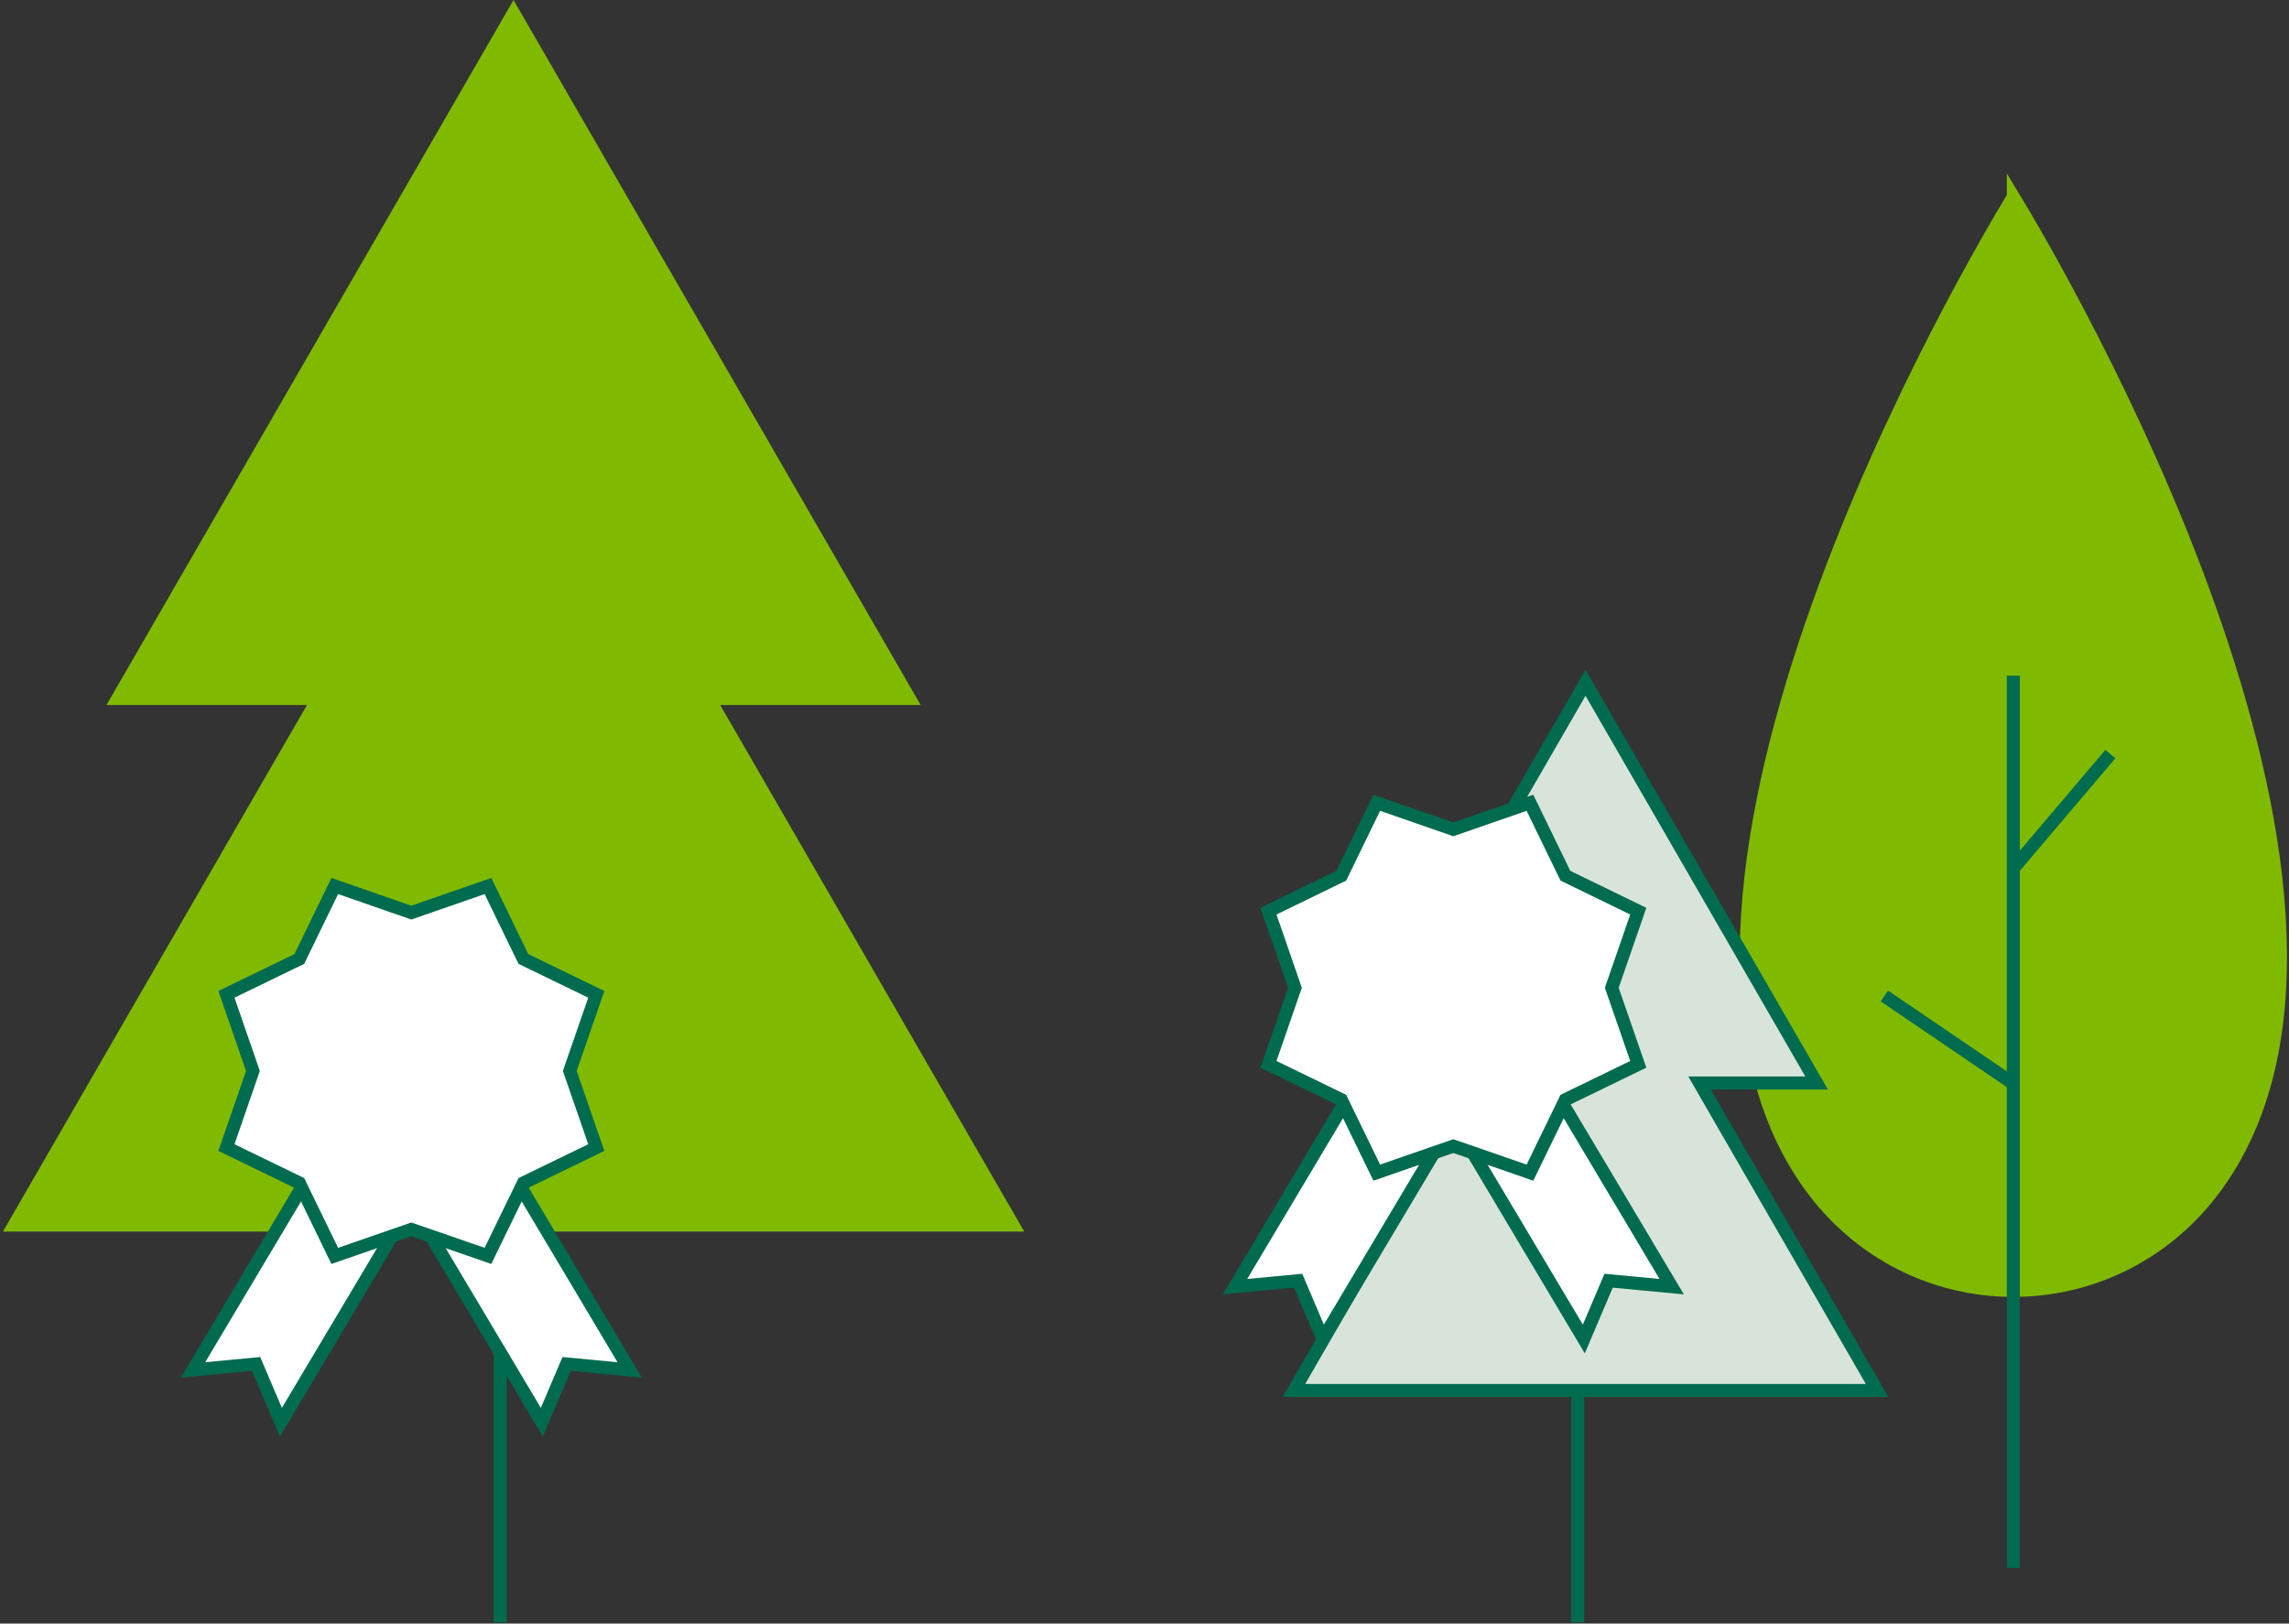
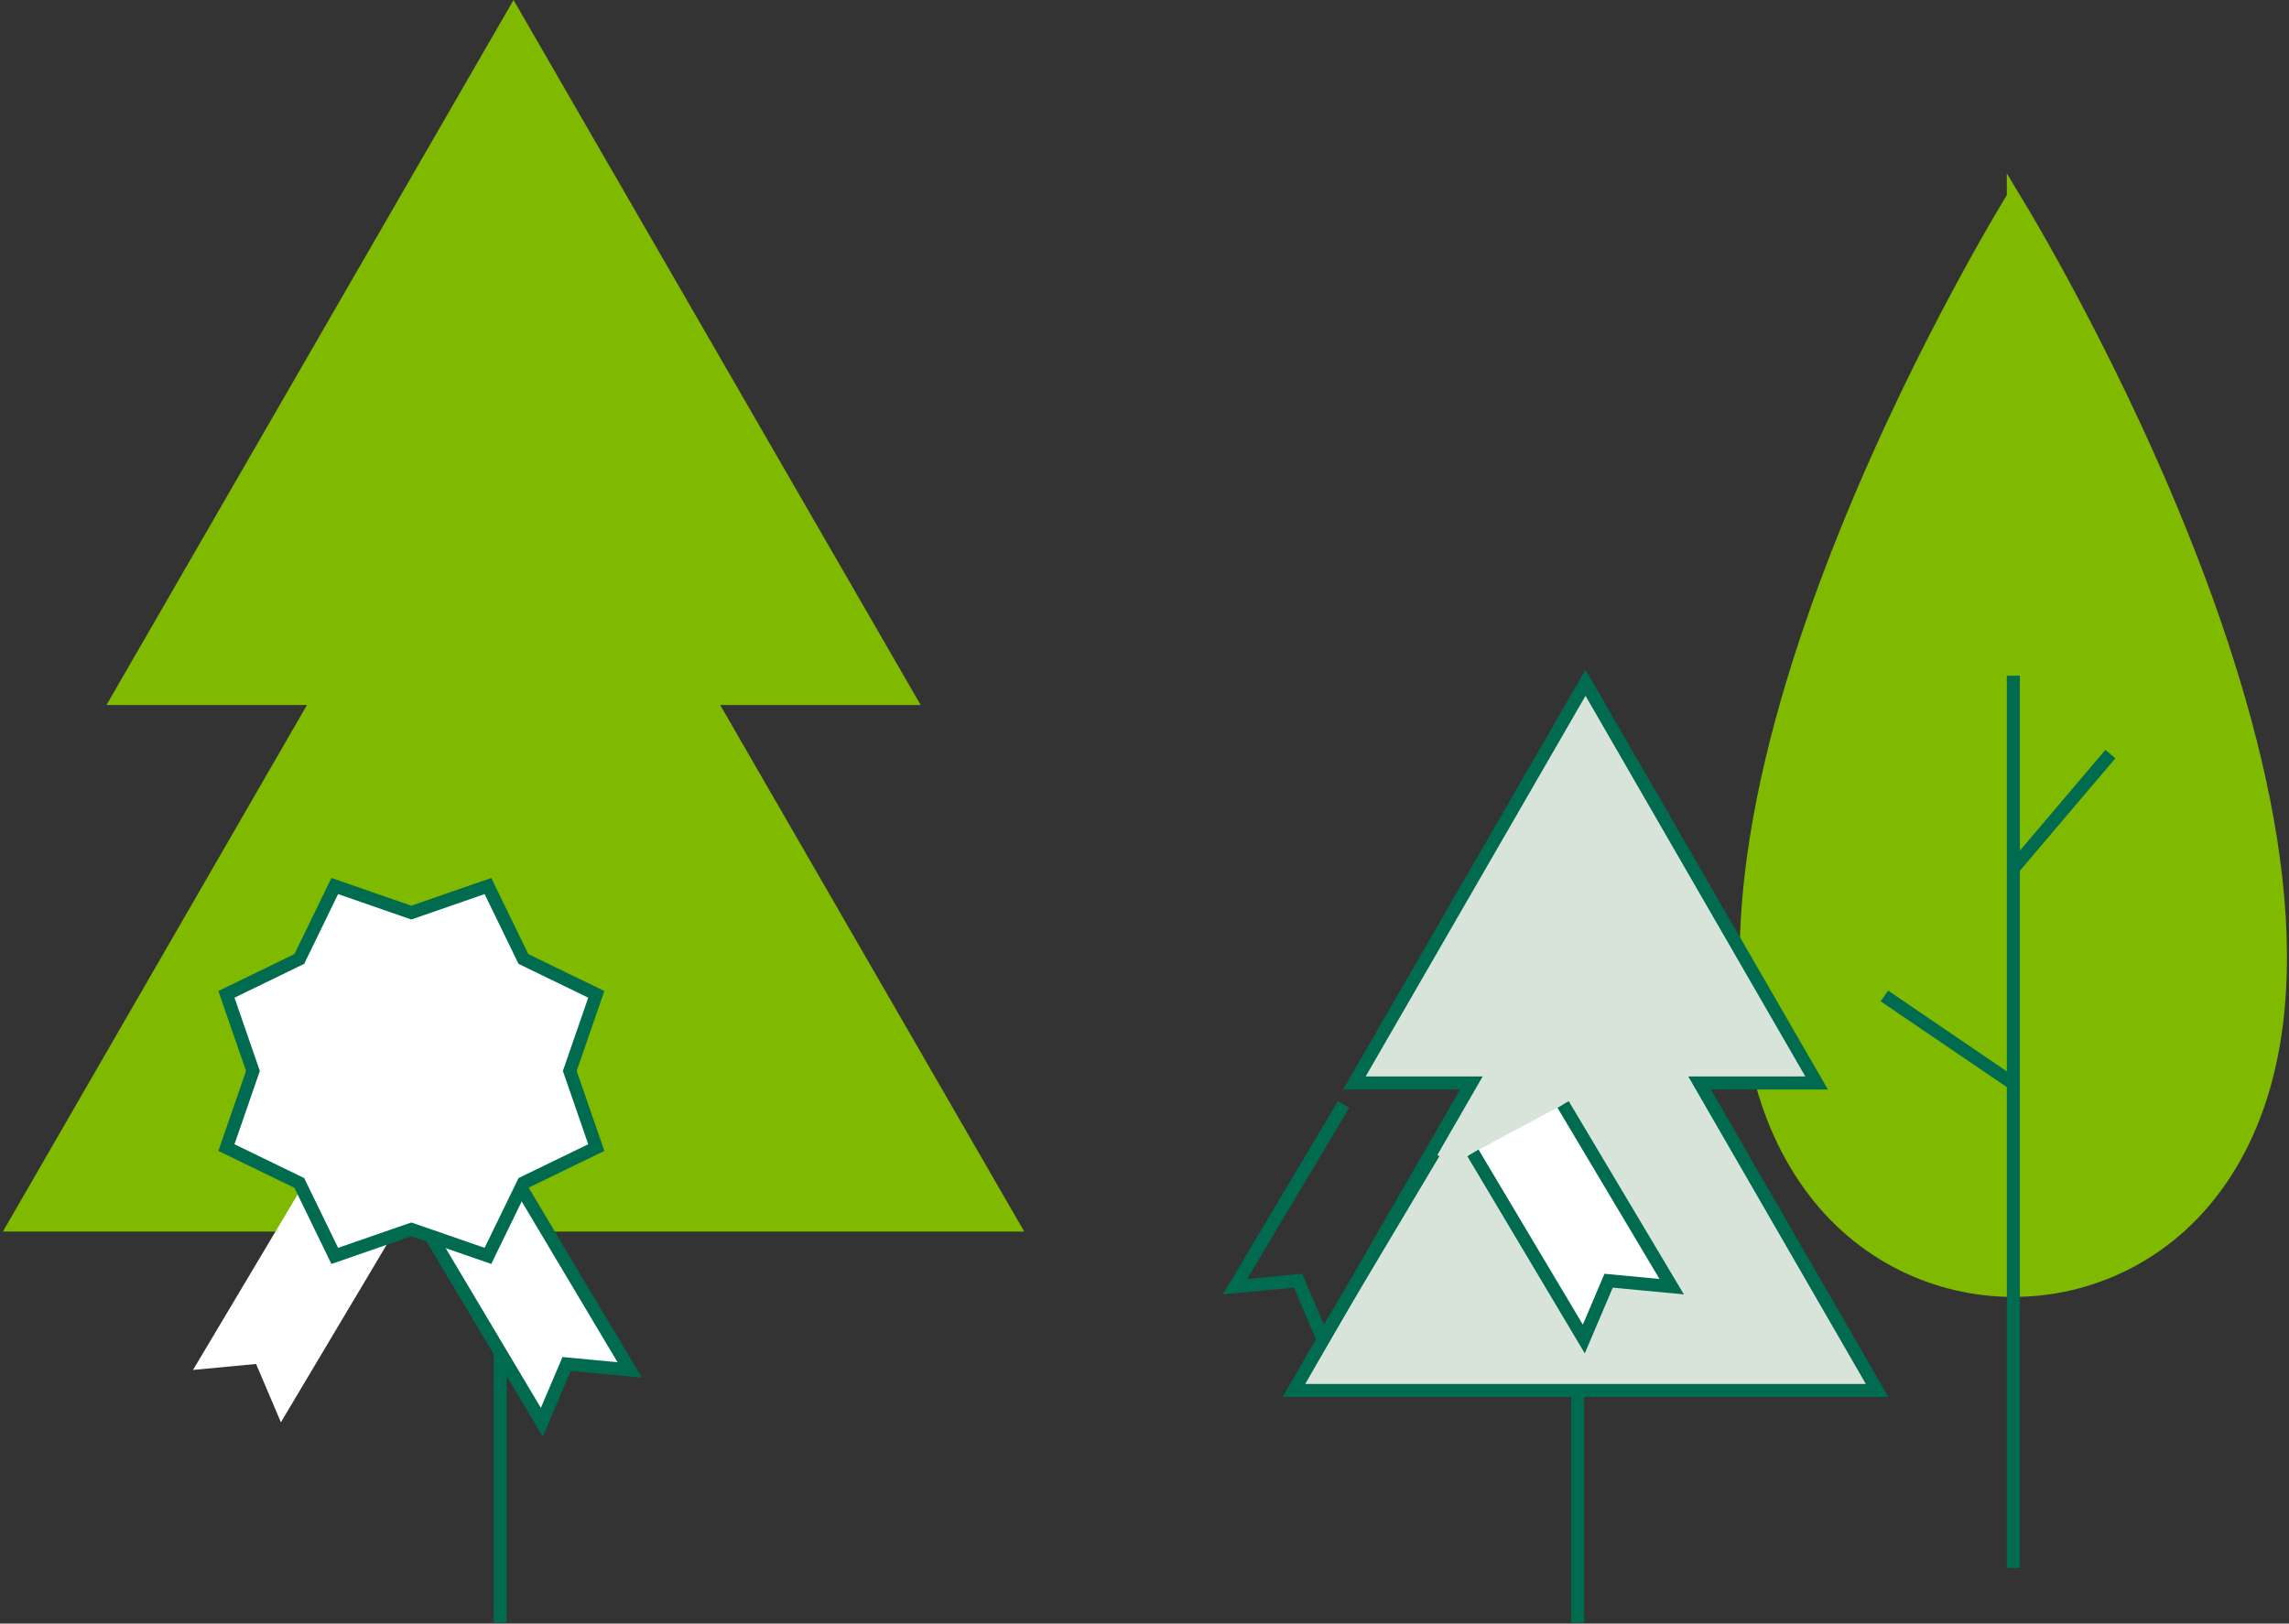
<svg xmlns="http://www.w3.org/2000/svg" width="351" height="249" viewBox="0 0 351 249" fill="none">
  <rect x="0" y="0" width="351" height="249" fill="#333333" stroke="none" />
  <path d="M155.329 187.884L108.705 107.131H139.448L78.746 2L18.057 107.131H48.8L2.176 187.884H155.329Z" fill="#7FBA00" stroke="#7FBA00" stroke-width="2" stroke-miterlimit="10" />
  <path d="M76.706 187.529V248.859" stroke="#006B4E" stroke-width="2" stroke-miterlimit="10" />
  <path d="M308.731 30.183C302.627 40.248 245.441 136.934 277.426 181.65C292.928 203.322 324.508 203.322 340.023 181.65C372.021 136.947 314.849 40.248 308.731 30.17V30.183Z" fill="#7FBA00" stroke="#7FBA00" stroke-width="2" stroke-miterlimit="10" />
  <path d="M308.73 103.629V240.47" stroke="#006B4E" stroke-width="2" stroke-miterlimit="10" />
  <path d="M308.731 166.2L288.954 152.75" stroke="#006B4E" stroke-width="2" stroke-miterlimit="10" />
  <path d="M308.73 133.183L323.605 115.654" stroke="#006B4E" stroke-width="2" stroke-miterlimit="10" />
  <path d="M287.843 213.255L260.616 166.095H278.563L243.127 104.713L207.679 166.095H225.625L198.411 213.255H287.843Z" fill="#D8E4DA" stroke="#006B4E" stroke-width="2" stroke-miterlimit="10" />
  <path d="M241.925 213.047V248.862" stroke="#006B4E" stroke-width="2" stroke-miterlimit="10" />
  <path d="M79.908 182.158L96.561 210.104L86.888 209.189L83.085 218.13L66.079 189.583" fill="white" />
  <path d="M79.908 182.158L96.561 210.104L86.888 209.189L83.085 218.13L66.079 189.583" stroke="#006B4E" stroke-width="2" stroke-miterlimit="10" />
  <path d="M60.079 189.583L43.074 218.13L39.27 209.189L29.598 210.104L46.25 182.158" fill="white" />
-   <path d="M60.079 189.583L43.074 218.13L39.27 209.189L29.598 210.104L46.25 182.158" stroke="#006B4E" stroke-width="2" stroke-miterlimit="10" />
  <path d="M87.371 164.251L91.436 176.002L80.26 181.426L79.907 182.158L74.823 192.615L66.078 189.583L63.072 188.55L60.079 189.583L51.334 192.615L46.249 182.158L45.897 181.426L34.721 176.002L38.786 164.251L34.721 152.5L45.897 147.076L51.334 135.887L63.072 139.965L74.823 135.887L80.26 147.076L91.436 152.5L87.371 164.251Z" fill="white" stroke="#006B4E" stroke-width="2" stroke-miterlimit="10" />
  <path d="M239.69 169.389L256.342 197.335L246.669 196.42L242.866 205.36L225.86 176.813" fill="white" />
  <path d="M239.69 169.389L256.342 197.335L246.669 196.42L242.866 205.36L225.86 176.813" stroke="#006B4E" stroke-width="2" stroke-miterlimit="10" />
-   <path d="M219.861 176.813L202.855 205.36L199.052 196.42L189.379 197.335L206.031 169.389" fill="white" />
  <path d="M219.861 176.813L202.855 205.36L199.052 196.42L189.379 197.335L206.031 169.389" stroke="#006B4E" stroke-width="2" stroke-miterlimit="10" />
-   <path d="M247.152 151.494L251.217 163.232L240.042 168.657L239.689 169.389L234.604 179.846L225.859 176.813L222.853 175.78L219.86 176.813L211.115 179.846L206.031 169.389L205.678 168.657L194.502 163.232L198.567 151.494L194.502 139.744L205.678 134.306L211.115 123.117L222.853 127.195L234.604 123.117L240.042 134.306L251.217 139.744L247.152 151.494Z" fill="white" stroke="#006B4E" stroke-width="2" stroke-miterlimit="10" />
</svg>